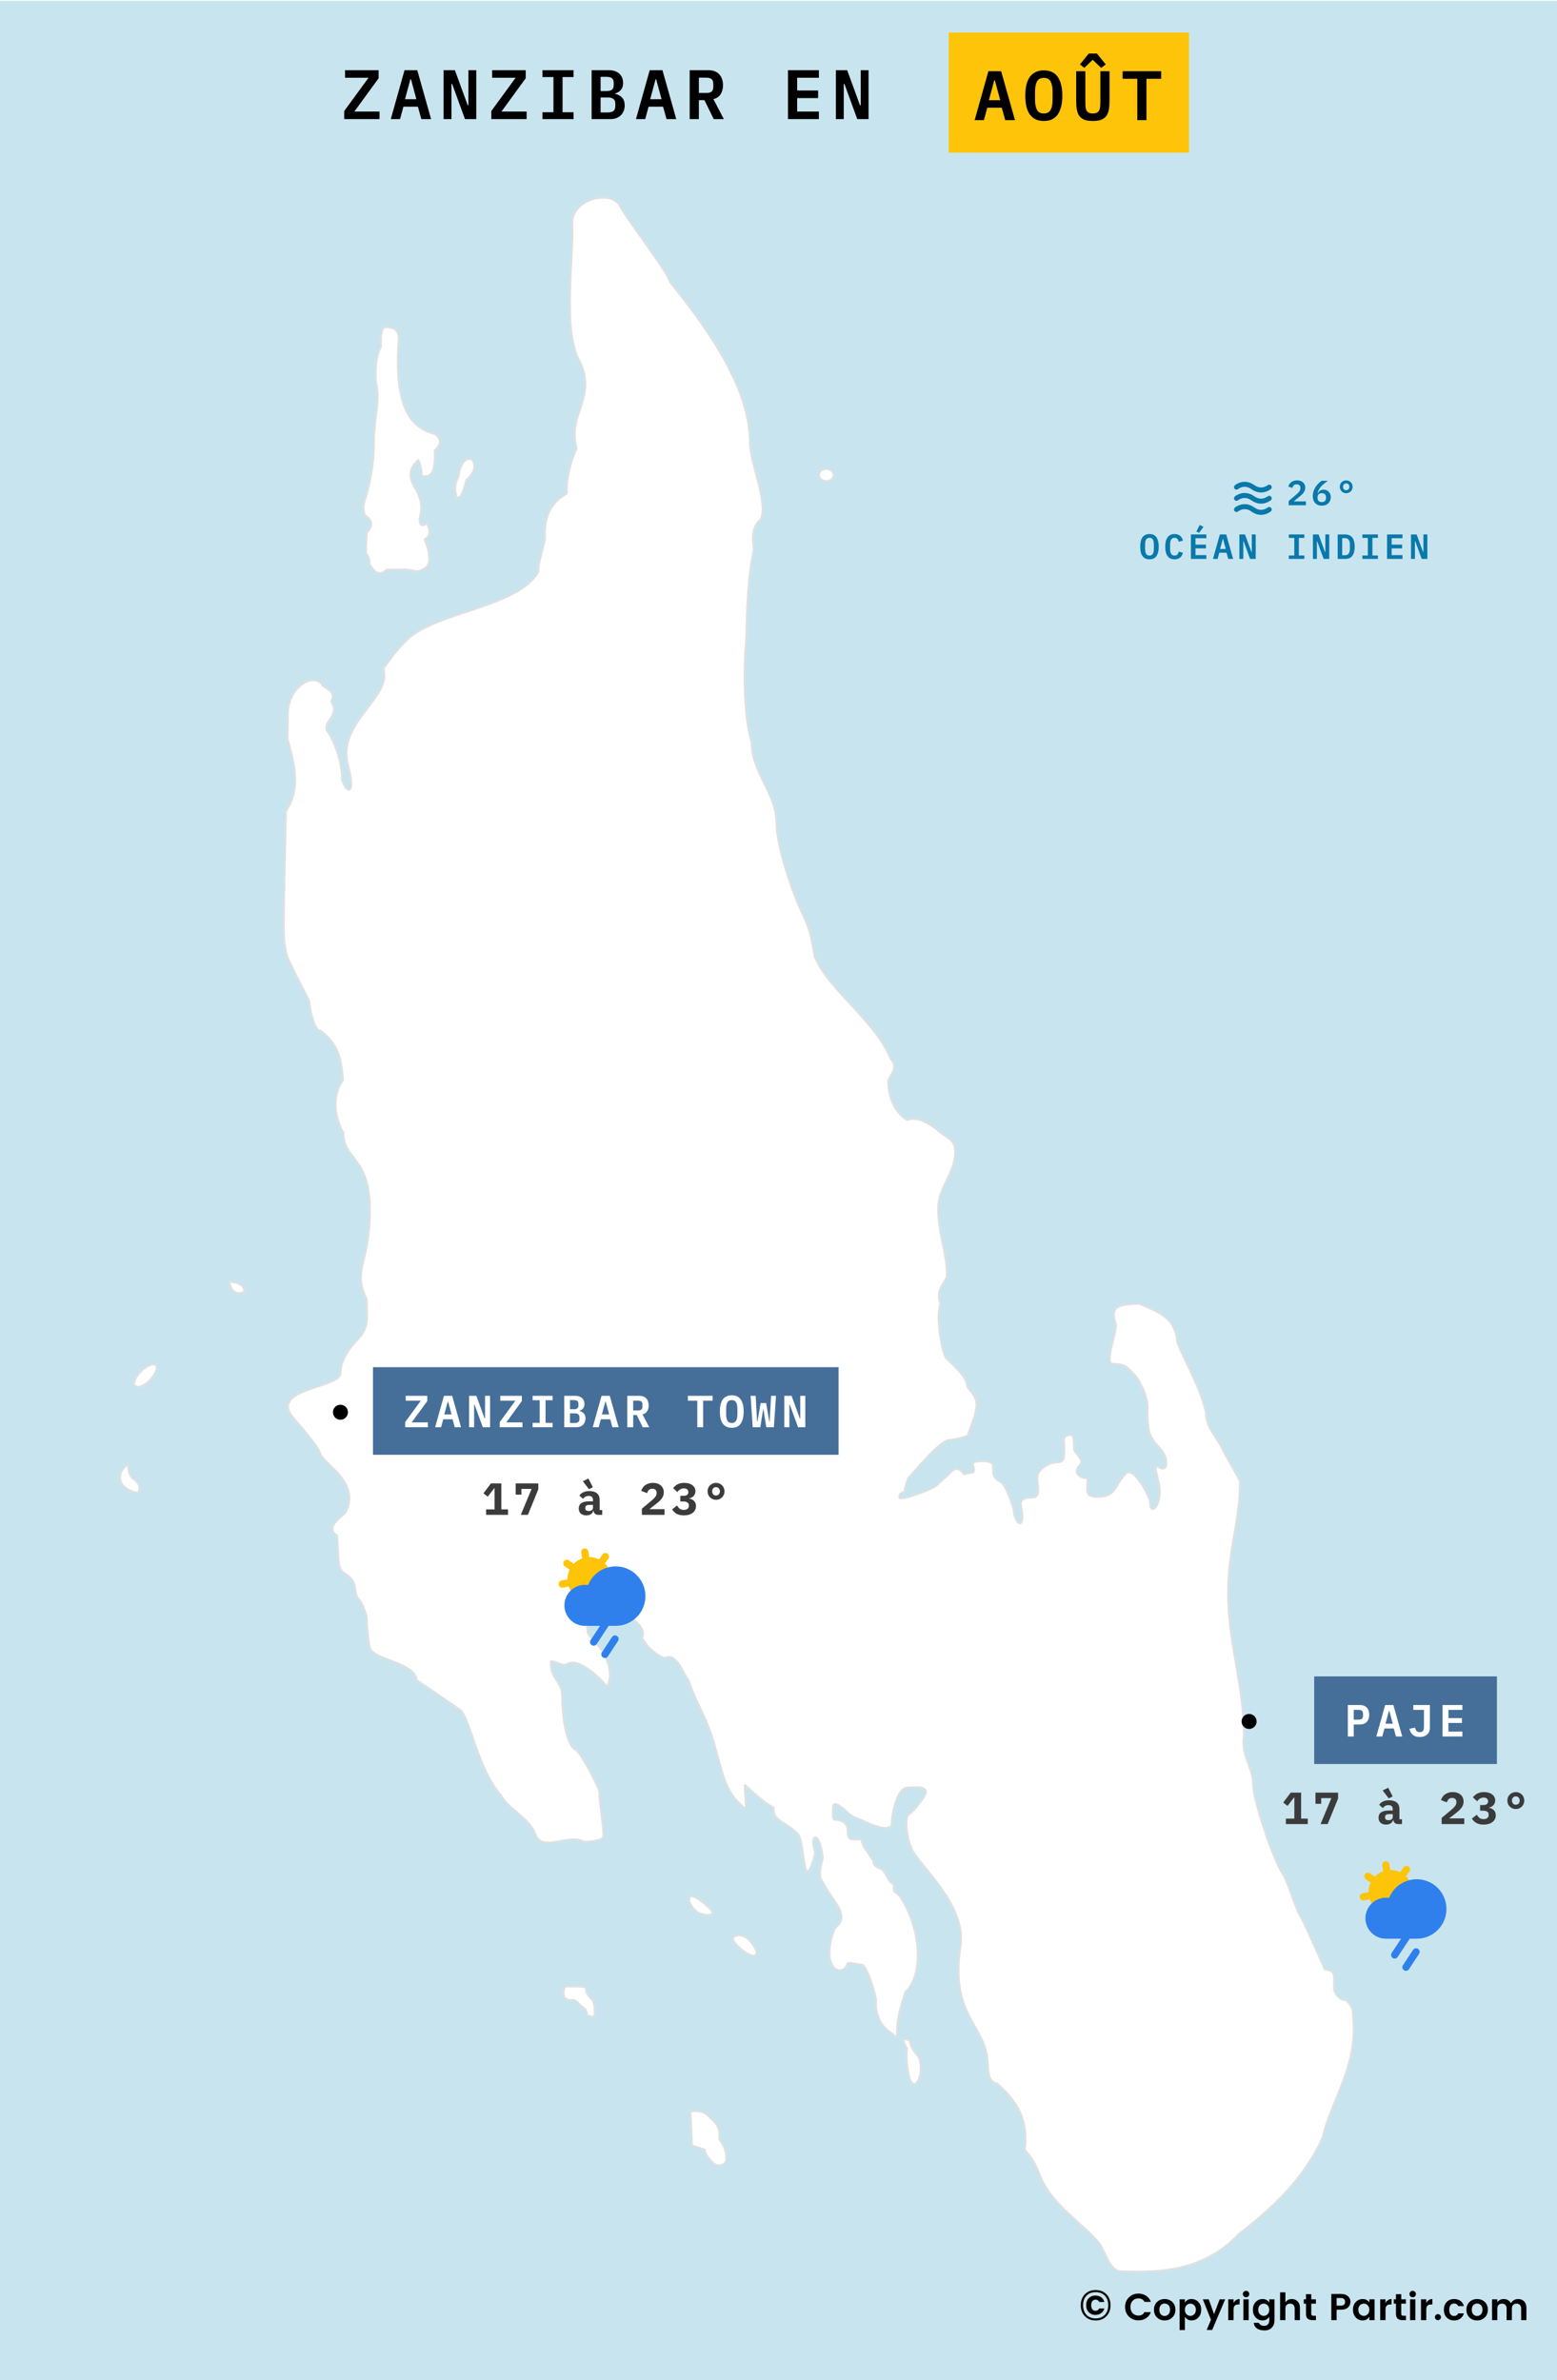
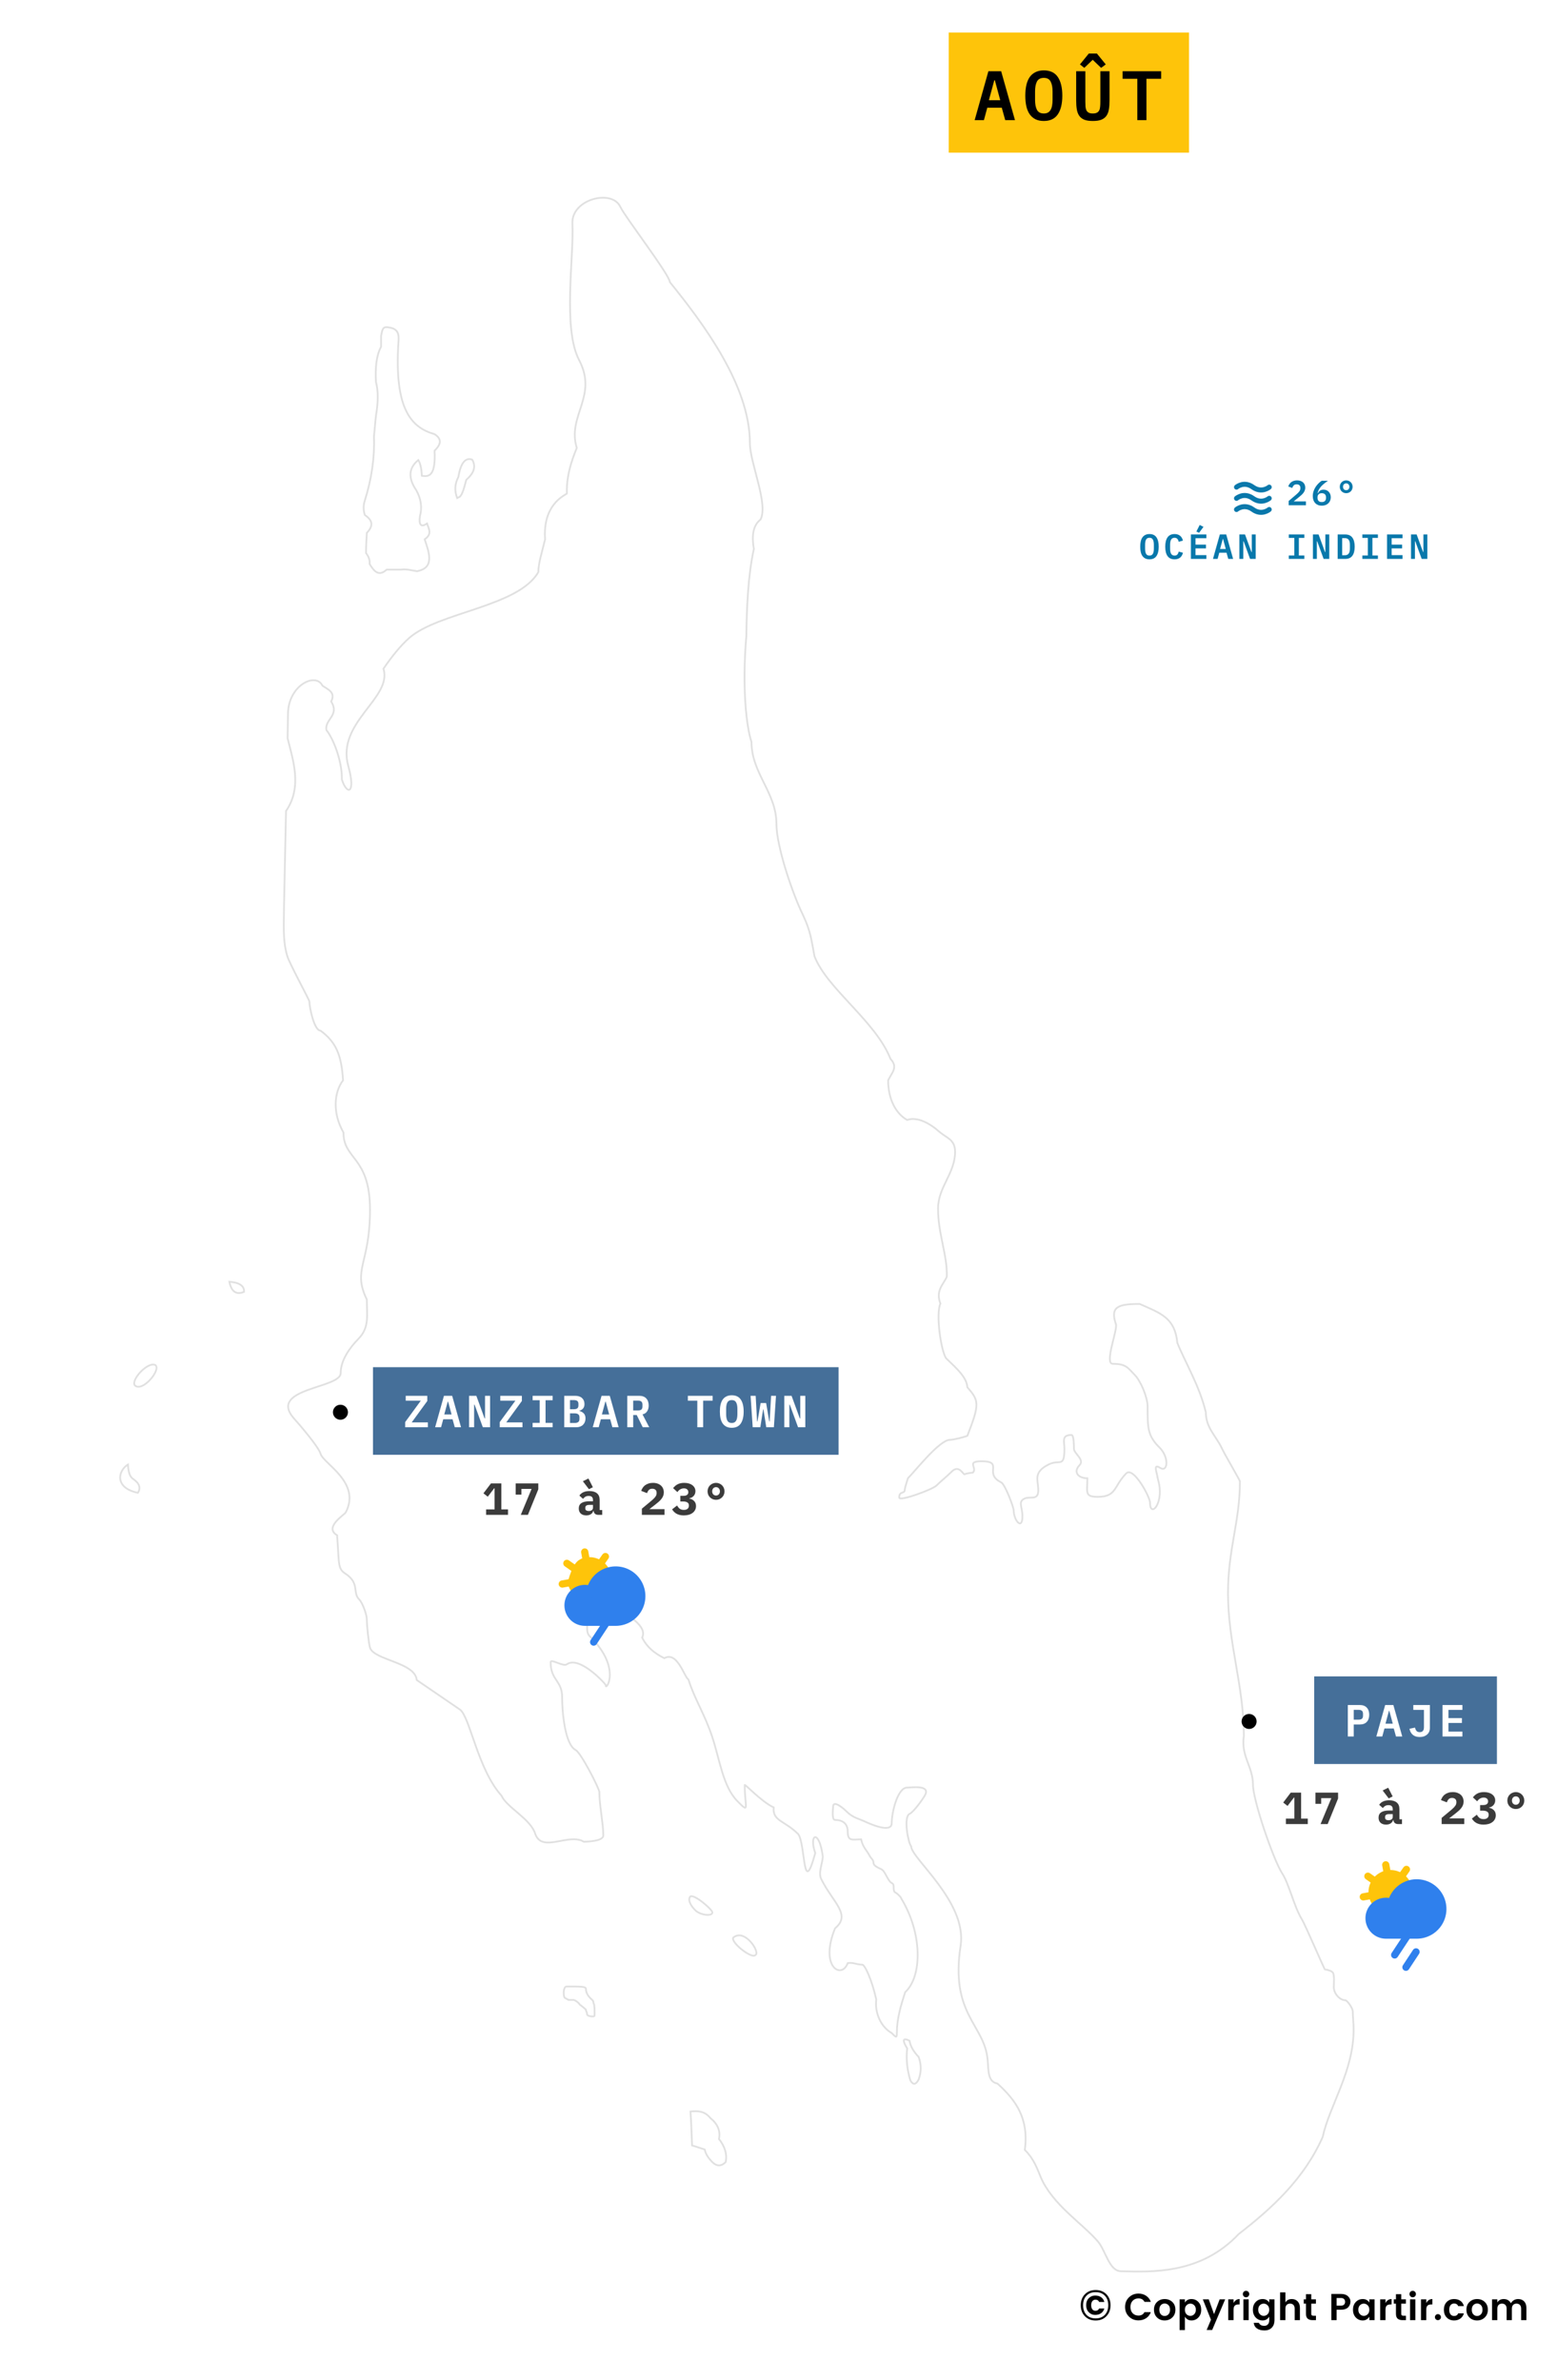
<svg xmlns="http://www.w3.org/2000/svg" width="622" height="951" viewBox="0 0 622 951" fill="none">
  <rect x="0" y="0" width="622" height="951" fill="#333333" stroke="none" />
  <g clip-path="url(#clip0_3685_23504)">
    <rect width="622" height="951" fill="white" />
    <g clip-path="url(#clip1_3685_23504)">
-       <path fill-rule="evenodd" clip-rule="evenodd" d="M-11 0.323H622V970.677H-11V0.323Z" fill="#C8E5EF" />
      <path fill-rule="evenodd" clip-rule="evenodd" d="M298.146 254.249C298.304 243.424 298.779 230.014 301.153 219.351C300.362 214.666 300.52 210.142 303.843 207.557C307.008 201.256 299.57 184.938 299.57 177.021C299.57 154.079 281.055 129.36 267.604 112.719C267.604 109.972 249.722 86.707 247.823 82.668C244.499 75.397 228.041 79.598 228.674 89.454C229.307 102.702 224.718 131.299 231.365 143.901C238.961 158.441 226.459 166.035 230.415 178.96C229.782 180.737 226.142 188.492 226.459 197.217C225.035 198.186 216.806 201.902 217.755 215.474C216.489 220.805 215.065 225.006 215.065 228.56C207.152 242.455 175.186 244.555 163.475 254.895C159.994 257.965 156.512 262.327 153.189 267.174C156.829 278.968 134.357 288.5 139.105 305.949C142.27 317.259 138.63 317.905 136.573 311.443C136.731 303.687 132.775 294.478 130.401 291.732C129.61 287.37 135.782 285.915 132.3 280.261C134.199 276.545 130.876 275.414 128.819 273.96C126.128 268.467 115.209 273.798 115.051 285.108L114.893 294.963C116.95 303.526 120.906 314.351 114.26 324.045L113.468 361.689C113.468 368.636 112.835 375.583 114.734 381.884C115.526 384.793 123.596 399.495 123.596 400.141C123.596 402.403 125.495 411.774 128.027 411.774C134.357 416.459 136.415 421.629 137.048 431.646C133.566 436.17 132.617 444.41 137.206 452.488C137.206 463.474 147.809 462.02 147.809 483.347C147.809 505.158 140.687 507.097 146.543 519.214C146.543 525.515 147.65 530.362 143.219 534.886C139.738 538.44 136.098 543.449 136.098 548.619C136.098 554.758 107.138 554.596 117.266 566.552C119.482 568.976 127.236 578.023 128.027 580.77C129.135 584.809 144.327 592.241 138.155 604.197C137.997 605.004 129.135 610.175 134.674 613.406L135.307 623.261C135.623 626.169 135.94 627.462 137.997 628.754C143.852 632.632 140.687 636.348 143.536 639.094C144.802 640.387 146.543 645.072 146.543 647.011C146.543 649.596 147.334 656.867 147.809 658.321C149.391 663.329 165.849 664.137 166.482 671.246L183.731 683.04C187.688 685.787 190.853 706.951 200.348 717.453C202.405 722.138 211.9 726.662 213.799 732.64C216.489 740.557 227.25 732.155 233.264 735.871C237.695 735.71 241.018 735.064 241.018 733.286C241.018 728.601 239.435 721.331 239.435 715.999C239.435 714.706 232.156 700.327 229.94 699.196C225.668 696.934 224.56 684.009 224.56 678.031C224.56 671.407 219.971 671.407 219.971 664.137C219.971 662.521 225.035 666.076 226.459 664.945C231.681 661.229 242.917 673.831 241.967 673.346C241.809 675.931 248.614 666.56 235.637 653.797C233.897 652.181 234.846 649.111 234.53 646.526C241.018 646.042 245.765 645.719 246.24 642.649C246.24 642.81 259.375 648.95 256.526 654.282C259.058 659.452 263.806 661.713 265.388 662.521C270.611 659.613 273.301 669.953 275.042 671.084C277.574 679.162 281.53 684.817 284.537 694.026C287.543 703.074 288.809 713.737 294.506 719.553C299.729 724.885 297.513 722.138 297.513 713.252C297.197 712.283 304.16 719.877 309.065 722.138C308.591 727.632 313.338 727.308 318.877 732.802C321.884 737.002 320.618 758.813 325.682 740.395C322.991 732.64 327.264 730.701 328.688 741.688C328.688 744.273 326.789 748.15 328.055 750.735C332.645 760.106 340.241 764.953 333.594 770.446C327.264 785.956 336.284 790.965 338.658 784.341C341.032 784.017 341.665 784.825 344.355 784.987C345.305 784.502 348.311 790.965 350.052 798.881C349.419 804.375 351.951 809.868 356.224 812.291C357.965 814.068 358.281 814.392 358.281 812.291C358.281 806.636 359.864 801.305 361.604 795.973C368.567 789.511 368.409 772.223 360.022 758.49C360.022 758.006 358.281 756.39 357.806 756.228C356.224 755.421 357.806 752.997 356.224 752.351C354.641 751.543 353.692 747.666 352.109 746.858C351.16 746.373 348.944 745.565 348.944 744.273C348.944 743.142 348.153 742.657 347.52 741.688C346.571 739.587 344.513 737.972 344.039 734.902C340.557 734.902 338.658 735.871 338.658 731.832C338.658 728.439 336.443 727.147 333.594 727.147C332.17 727.147 332.803 722.462 332.803 721.977C332.803 718.584 337.867 723.431 338.183 723.754C340.715 726.339 343.247 726.662 346.254 728.116C347.362 728.601 356.224 732.64 356.224 728.439C356.224 724.077 358.598 714.222 362.396 714.222C364.136 714.222 371.416 713.091 369.675 716.968C368.884 718.584 364.928 724.077 363.345 724.723C360.813 726.016 362.87 736.518 363.978 737.649C363.978 742.496 386.45 759.944 383.759 777.393C379.487 804.859 393.254 808.898 394.52 822.793C394.995 826.994 394.362 831.679 398.477 832.487C405.598 838.949 411.137 846.22 409.396 858.983C412.877 862.376 414.302 866.254 415.726 869.808C420.473 880.956 432.5 888.388 438.672 895.658C441.679 899.213 443.103 907.291 447.692 907.452C460.036 907.776 479.659 908.745 494.851 892.589C507.986 882.41 520.962 870.616 528.4 853.813C531.09 841.211 540.902 827.478 540.743 810.514C540.743 808.575 540.427 805.99 540.427 803.728C540.427 802.436 538.528 799.689 537.578 799.204C535.046 799.204 532.831 796.296 532.831 794.034C532.831 792.419 533.147 789.511 532.514 788.218C532.198 787.572 530.299 786.926 529.349 786.926C529.033 786.926 521.595 769.315 520.013 766.73C516.848 761.56 514.949 752.512 512.1 748.312C508.619 742.819 500.548 719.23 500.548 713.091C500.548 705.82 495.642 701.62 496.908 693.542C496.908 673.508 490.578 656.705 490.578 636.509C490.578 618.737 495.326 608.074 495.326 591.918C495.642 591.918 489.312 581.255 488.046 578.508C485.831 573.823 481.716 570.43 481.716 564.29C479.184 553.627 473.329 544.095 470.322 536.501C469.373 526.484 463.676 524.707 455.288 520.991C446.585 520.991 443.42 522.122 445.793 529.069C446.585 531.17 441.046 544.903 444.527 544.903C449.908 544.903 450.541 546.518 453.389 549.426C455.605 551.688 458.453 558.151 458.453 562.028C458.453 570.753 458.453 573.661 463.359 578.508C466.999 582.224 466.682 588.525 463.359 586.425C460.352 584.486 462.41 589.01 462.41 590.302L463.043 592.887C464.625 601.289 459.403 606.459 459.403 600.319C459.403 598.057 452.756 585.778 449.908 588.687C444.844 593.857 446.11 598.057 438.514 598.057C433.133 598.057 434.399 596.118 434.399 590.625C430.601 590.625 428.702 588.04 431.234 585.455C433.45 583.193 429.019 580.77 429.019 578.831C429.019 577.862 429.019 573.338 428.069 573.338C423.955 573.338 425.221 575.923 425.221 578.831C425.221 586.748 423.322 582.87 418.891 585.132C412.561 588.363 414.776 591.272 414.776 595.472C414.776 599.673 411.611 597.734 409.396 598.703C406.547 599.996 408.446 601.935 408.446 605.812C408.446 611.629 404.965 607.428 404.965 603.55C404.965 602.258 401.483 592.887 399.901 592.241C392.78 588.687 401.167 583.84 392.147 583.84C385.817 583.84 390.564 586.425 388.665 588.363C388.665 588.363 385.817 588.687 385.5 589.01C384.867 589.656 383.285 584.809 380.12 588.04C378.537 589.656 375.372 592.241 374.106 593.533C372.524 595.149 359.231 599.996 359.231 598.38C359.231 595.472 361.446 597.088 361.446 595.149C361.446 594.503 362.712 590.625 362.712 590.625C365.877 587.394 375.372 575.277 379.487 575.277C380.753 575.277 384.867 574.307 386.45 573.661C391.514 560.736 391.039 559.605 386.45 554.273C386.133 550.396 382.81 547.326 377.904 542.641C375.847 539.409 373.79 524.869 375.689 520.83C373.631 515.66 376.955 513.075 378.221 510.166C378.537 501.442 374.739 493.202 374.739 482.862C374.739 474.299 381.544 468.806 381.544 460.243C381.544 455.235 378.221 454.75 375.214 452.165C371.416 448.772 366.352 446.025 362.396 447.48C357.806 444.894 354.8 439.078 354.8 431.646C356.224 428.577 358.914 426.476 355.749 423.083C349.736 407.896 330.429 395.133 325.365 382.046C324.099 375.422 323.941 372.352 320.776 365.567C316.82 357.65 310.173 338.262 310.173 329.215C310.173 316.613 300.203 309.019 300.203 296.417C298.146 290.278 296.405 274.606 298.146 254.249Z" fill="white" stroke="#E0E0E0" stroke-width="0.7" />
      <path fill-rule="evenodd" clip-rule="evenodd" d="M275.832 843.635C276.149 848.159 276.307 852.682 276.465 857.206C278.206 857.691 279.947 858.337 281.529 858.822C281.846 860.437 282.795 862.053 284.536 863.83C286.277 865.607 288.176 865.607 289.916 863.83C290.549 860.761 289.6 857.691 287.226 854.621C287.859 851.39 286.751 848.643 283.745 846.22C281.529 843.473 278.839 843.312 275.832 843.635Z" fill="white" stroke="#E0E0E0" stroke-width="0.7" />
      <path fill-rule="evenodd" clip-rule="evenodd" d="M231.679 800.982C231.838 800.982 234.053 802.921 234.053 802.921C234.053 803.728 234.528 803.728 234.528 804.859C234.528 805.344 235.952 805.667 236.427 805.667C237.535 805.667 237.535 805.667 237.535 804.536C237.535 803.728 237.535 800.982 237.218 800.659C237.06 800.336 237.06 799.528 236.743 799.205C235.636 798.235 234.053 796.781 234.053 794.519C234.053 793.711 231.046 793.711 229.939 793.711C228.989 793.711 227.248 793.711 226.299 793.711C224.875 793.711 224.875 798.397 225.982 798.397L227.09 799.043C227.248 799.043 228.989 799.043 229.147 799.043C229.78 799.205 230.888 799.851 231.679 800.982Z" fill="white" stroke="#E0E0E0" stroke-width="0.7" />
      <path fill-rule="evenodd" clip-rule="evenodd" d="M292.925 774.162C297.515 770.285 303.845 780.14 301.787 781.109C300.521 782.887 291.818 776.101 292.925 774.162Z" fill="white" stroke="#E0E0E0" stroke-width="0.7" />
      <path fill-rule="evenodd" clip-rule="evenodd" d="M284.534 764.307C284.218 765.599 280.262 765.276 278.046 763.499C275.989 761.56 274.723 759.298 275.672 757.844C276.938 756.228 285.484 763.66 284.534 764.307Z" fill="white" stroke="#E0E0E0" stroke-width="0.7" />
      <path fill-rule="evenodd" clip-rule="evenodd" d="M159.203 136.307C157.304 163.935 164.584 170.882 173.604 173.467C177.086 175.729 175.661 177.991 173.604 180.091C174.079 189.947 171.547 190.593 168.54 190.108C168.382 187.2 167.907 185.1 167.116 183.807C163.16 187.038 163.001 191.077 166.325 195.924C168.224 199.317 168.698 202.872 167.749 206.264C167.274 209.819 168.224 210.788 170.597 209.173C171.23 211.273 172.813 213.373 169.648 215.474C169.964 216.443 170.281 217.412 170.597 218.382C172.971 225.814 170.123 227.429 166.641 228.237C164.584 227.914 162.368 227.268 160.153 227.591C158.254 227.591 156.355 227.591 154.456 227.591C151.291 230.499 149.392 228.237 147.651 225.329C147.809 223.875 147.335 222.421 146.227 220.967C146.227 218.22 146.385 215.474 146.543 212.889C149.234 210.142 148.917 207.88 145.752 205.78C145.119 203.841 145.119 201.902 145.752 199.963C148.442 191.401 149.708 182.838 149.392 174.275C149.708 171.528 149.867 168.782 150.183 166.197C151.133 160.542 151.133 156.018 150.183 152.625C149.867 146.97 150.341 141.962 152.24 138.569C152.24 137.115 152.24 135.661 152.24 134.207C152.715 132.43 152.557 130.168 155.247 130.814C159.203 131.299 159.362 133.722 159.203 136.307Z" fill="white" stroke="#E0E0E0" stroke-width="0.7" />
      <path fill-rule="evenodd" clip-rule="evenodd" d="M363.662 831.194C364.77 833.133 365.877 832.971 366.985 830.871C368.093 827.801 368.093 824.893 366.985 821.823C364.928 819.723 363.662 817.461 363.345 815.361C360.655 814.068 360.339 815.038 362.396 818.43C361.921 822.631 362.396 826.993 363.662 831.194Z" fill="white" stroke="#E0E0E0" stroke-width="0.7" />
      <path fill-rule="evenodd" clip-rule="evenodd" d="M62.036 545.388C64.568 547.165 56.814 556.536 53.807 553.466C52.383 551.042 59.187 543.934 62.036 545.388Z" fill="white" stroke="#E0E0E0" stroke-width="0.7" />
      <path fill-rule="evenodd" clip-rule="evenodd" d="M55.074 596.442C56.34 594.503 55.707 592.564 53.017 590.787C51.909 589.979 51.276 588.202 51.117 585.132C47.003 587.717 45.737 594.503 55.074 596.442Z" fill="white" stroke="#E0E0E0" stroke-width="0.7" />
      <path fill-rule="evenodd" clip-rule="evenodd" d="M97.484 516.144C94.477 517.437 92.42 516.144 91.629 512.105C95.585 512.428 97.642 513.721 97.484 516.144Z" fill="white" stroke="#E0E0E0" stroke-width="0.7" />
      <path fill-rule="evenodd" clip-rule="evenodd" d="M183.096 190.593C181.672 193.339 181.514 196.086 182.621 198.994C183.571 198.348 184.362 199.479 186.261 191.724C189.426 188.977 190.217 186.392 188.635 183.645C185.945 182.676 184.046 184.938 183.096 190.593Z" fill="white" stroke="#E0E0E0" stroke-width="0.7" />
-       <path d="M330.114 192.208C331.687 192.208 332.963 191.123 332.963 189.785C332.963 188.446 331.687 187.361 330.114 187.361C328.541 187.361 327.266 188.446 327.266 189.785C327.266 191.123 328.541 192.208 330.114 192.208Z" fill="white" stroke="#E0E0E0" stroke-width="0.7" />
      <path d="M437.698 914.964C439.466 914.964 440.9 915.531 441.999 916.664C443.098 917.797 443.648 919.259 443.648 921.05C443.648 922.829 443.093 924.291 441.982 925.436C440.883 926.569 439.455 927.136 437.698 927.136C435.941 927.136 434.508 926.569 433.397 925.436C432.298 924.291 431.748 922.829 431.748 921.05C431.748 919.259 432.298 917.797 433.397 916.664C434.508 915.531 435.941 914.964 437.698 914.964ZM437.698 915.814C436.157 915.814 434.933 916.29 434.026 917.242C433.131 918.183 432.683 919.452 432.683 921.05C432.683 922.637 433.131 923.912 434.026 924.875C434.933 925.827 436.157 926.303 437.698 926.303C439.239 926.303 440.463 925.827 441.37 924.875C442.277 923.912 442.73 922.637 442.73 921.05C442.73 919.452 442.277 918.183 441.37 917.242C440.463 916.29 439.239 915.814 437.698 915.814ZM441.166 922.359C440.951 923.13 440.526 923.747 439.891 924.212C439.268 924.677 438.463 924.909 437.477 924.909C436.502 924.909 435.664 924.558 434.961 923.855C434.258 923.141 433.907 922.2 433.907 921.033C433.907 919.866 434.253 918.931 434.944 918.228C435.647 917.525 436.491 917.174 437.477 917.174C438.474 917.174 439.285 917.401 439.908 917.854C440.531 918.296 440.951 918.919 441.166 919.724H439.075C438.848 919.123 438.367 918.823 437.63 918.823C437.097 918.823 436.678 919.021 436.372 919.418C436.066 919.803 435.913 920.342 435.913 921.033C435.913 921.724 436.066 922.268 436.372 922.665C436.678 923.062 437.097 923.26 437.63 923.26C438.321 923.26 438.803 922.96 439.075 922.359H441.166ZM450.996 925.575C449.966 924.565 449.451 923.285 449.451 921.735C449.451 920.185 449.966 918.905 450.996 917.895C452.036 916.885 453.306 916.38 454.806 916.38C455.946 916.38 456.956 916.67 457.836 917.25C458.726 917.83 459.361 918.645 459.741 919.695H457.206C456.736 918.775 455.936 918.315 454.806 918.315C453.856 918.315 453.081 918.63 452.481 919.26C451.891 919.88 451.596 920.71 451.596 921.75C451.596 922.78 451.891 923.61 452.481 924.24C453.081 924.86 453.856 925.17 454.806 925.17C455.926 925.17 456.726 924.71 457.206 923.79H459.741C459.361 924.84 458.726 925.655 457.836 926.235C456.956 926.805 455.946 927.09 454.806 927.09C453.296 927.09 452.026 926.585 450.996 925.575ZM465.254 925.335C465.844 925.335 466.349 925.12 466.769 924.69C467.199 924.25 467.414 923.635 467.414 922.845C467.414 922.045 467.204 921.43 466.784 921C466.364 920.57 465.854 920.355 465.254 920.355C464.664 920.355 464.164 920.57 463.754 921C463.344 921.43 463.139 922.045 463.139 922.845C463.139 923.645 463.344 924.26 463.754 924.69C464.164 925.12 464.664 925.335 465.254 925.335ZM462.209 925.935C461.399 925.145 460.994 924.11 460.994 922.83C460.994 921.55 461.404 920.52 462.224 919.74C463.044 918.96 464.059 918.57 465.269 918.57C466.489 918.57 467.509 918.96 468.329 919.74C469.149 920.52 469.559 921.55 469.559 922.83C469.559 924.11 469.144 925.145 468.314 925.935C467.494 926.725 466.474 927.12 465.254 927.12C464.034 927.12 463.019 926.725 462.209 925.935ZM477.067 924.63C477.507 924.19 477.727 923.59 477.727 922.83C477.727 922.07 477.507 921.475 477.067 921.045C476.637 920.615 476.127 920.4 475.537 920.4C474.947 920.4 474.432 920.62 473.992 921.06C473.562 921.49 473.347 922.085 473.347 922.845C473.347 923.605 473.562 924.205 473.992 924.645C474.432 925.075 474.947 925.29 475.537 925.29C476.127 925.29 476.637 925.07 477.067 924.63ZM473.347 919.98C473.937 919.04 474.802 918.57 475.942 918.57C477.082 918.57 478.022 918.97 478.762 919.77C479.502 920.56 479.872 921.585 479.872 922.845C479.872 924.095 479.502 925.12 478.762 925.92C478.022 926.72 477.087 927.12 475.957 927.12C474.837 927.12 473.967 926.615 473.347 925.605V930.96H471.232V918.69H473.347V919.98ZM483.765 926.85L480.51 918.69H482.88L484.995 924.6L487.23 918.69H489.435L484.245 930.93H482.04L483.765 926.85ZM492.786 918.69V920.16C493.346 919.1 494.156 918.57 495.216 918.57V920.73H494.691C494.061 920.73 493.586 920.89 493.266 921.21C492.946 921.52 492.786 922.06 492.786 922.83V927H490.671V918.69H492.786ZM499.061 916.575C499.061 916.935 498.936 917.24 498.686 917.49C498.436 917.74 498.131 917.865 497.771 917.865C497.421 917.865 497.121 917.74 496.871 917.49C496.621 917.24 496.496 916.935 496.496 916.575C496.496 916.215 496.621 915.91 496.871 915.66C497.121 915.41 497.421 915.285 497.771 915.285C498.131 915.285 498.436 915.41 498.686 915.66C498.936 915.91 499.061 916.215 499.061 916.575ZM496.721 927V918.69H498.836V927H496.721ZM501.611 925.92C500.871 925.11 500.501 924.08 500.501 922.83C500.501 921.58 500.871 920.56 501.611 919.77C502.351 918.97 503.291 918.57 504.431 918.57C505.571 918.57 506.441 919.04 507.041 919.98V918.69H509.141V927.06C509.141 928.25 508.791 929.22 508.091 929.97C507.391 930.73 506.406 931.11 505.136 931.11C503.876 931.11 502.871 930.845 502.121 930.315C501.381 929.795 500.961 929.05 500.861 928.08H502.931C503.061 928.45 503.311 928.74 503.681 928.95C504.051 929.17 504.516 929.28 505.076 929.28C505.636 929.28 506.101 929.095 506.471 928.725C506.851 928.355 507.041 927.8 507.041 927.06V925.605C506.411 926.615 505.536 927.12 504.416 927.12C503.296 927.12 502.361 926.72 501.611 925.92ZM506.381 924.645C506.821 924.205 507.041 923.605 507.041 922.845C507.041 922.085 506.821 921.49 506.381 921.06C505.941 920.62 505.426 920.4 504.836 920.4C504.246 920.4 503.731 920.615 503.291 921.045C502.861 921.475 502.646 922.07 502.646 922.83C502.646 923.59 502.866 924.19 503.306 924.63C503.746 925.07 504.256 925.29 504.836 925.29C505.426 925.29 505.941 925.075 506.381 924.645ZM513.499 915.9V919.935C514.029 919.025 514.889 918.57 516.079 918.57C517.029 918.57 517.804 918.885 518.404 919.515C519.004 920.135 519.304 921 519.304 922.11V927H517.204V922.41C517.204 921.76 517.039 921.265 516.709 920.925C516.379 920.575 515.929 920.4 515.359 920.4C514.789 920.4 514.334 920.575 513.994 920.925C513.664 921.265 513.499 921.76 513.499 922.41V927H511.384V915.9H513.499ZM524.702 925.23H525.707V927H524.372C523.522 927 522.867 926.805 522.407 926.415C521.947 926.025 521.717 925.38 521.717 924.48V920.415H520.832V918.69H521.717V916.635H523.832V918.69H525.692V920.415H523.832V924.48C523.832 924.75 523.897 924.945 524.027 925.065C524.157 925.175 524.382 925.23 524.702 925.23ZM538.688 921.75C538.418 922.08 538.023 922.345 537.503 922.545C536.993 922.735 536.393 922.83 535.703 922.83H533.963V927H531.848V916.53H535.703C536.913 916.53 537.843 916.835 538.493 917.445C539.153 918.045 539.483 918.755 539.483 919.575C539.483 920.395 539.218 921.12 538.688 921.75ZM533.963 921.21H535.703C536.233 921.21 536.638 921.075 536.918 920.805C537.198 920.525 537.338 920.15 537.338 919.68C537.338 919.21 537.198 918.84 536.918 918.57C536.638 918.29 536.233 918.15 535.703 918.15H533.963V921.21ZM546.371 924.645C546.811 924.205 547.031 923.605 547.031 922.845C547.031 922.085 546.811 921.49 546.371 921.06C545.931 920.62 545.416 920.4 544.826 920.4C544.236 920.4 543.721 920.615 543.281 921.045C542.851 921.475 542.636 922.07 542.636 922.83C542.636 923.59 542.856 924.19 543.296 924.63C543.736 925.07 544.246 925.29 544.826 925.29C545.416 925.29 545.931 925.075 546.371 924.645ZM541.601 925.92C540.861 925.11 540.491 924.08 540.491 922.83C540.491 921.58 540.861 920.56 541.601 919.77C542.341 918.97 543.281 918.57 544.421 918.57C545.561 918.57 546.431 919.04 547.031 919.98V918.69H549.131V927H547.031V925.605C546.401 926.615 545.526 927.12 544.406 927.12C543.286 927.12 542.351 926.72 541.601 925.92ZM553.489 918.69V920.16C554.049 919.1 554.859 918.57 555.919 918.57V920.73H555.394C554.764 920.73 554.289 920.89 553.969 921.21C553.649 921.52 553.489 922.06 553.489 922.83V927H551.374V918.69H553.489ZM560.649 925.23H561.654V927H560.319C559.469 927 558.814 926.805 558.354 926.415C557.894 926.025 557.664 925.38 557.664 924.48V920.415H556.779V918.69H557.664V916.635H559.779V918.69H561.639V920.415H559.779V924.48C559.779 924.75 559.844 924.945 559.974 925.065C560.104 925.175 560.329 925.23 560.649 925.23ZM565.638 916.575C565.638 916.935 565.513 917.24 565.263 917.49C565.013 917.74 564.708 917.865 564.348 917.865C563.998 917.865 563.698 917.74 563.448 917.49C563.198 917.24 563.073 916.935 563.073 916.575C563.073 916.215 563.198 915.91 563.448 915.66C563.698 915.41 563.998 915.285 564.348 915.285C564.708 915.285 565.013 915.41 565.263 915.66C565.513 915.91 565.638 916.215 565.638 916.575ZM563.298 927V918.69H565.413V927H563.298ZM569.778 918.69V920.16C570.338 919.1 571.148 918.57 572.208 918.57V920.73H571.683C571.053 920.73 570.578 920.89 570.258 921.21C569.938 921.52 569.778 922.06 569.778 922.83V927H567.663V918.69H569.778ZM575.633 925.8C575.633 926.14 575.513 926.425 575.273 926.655C575.043 926.885 574.758 927 574.418 927C574.088 927 573.808 926.885 573.578 926.655C573.348 926.425 573.233 926.14 573.233 925.8C573.233 925.46 573.348 925.175 573.578 924.945C573.808 924.715 574.088 924.6 574.418 924.6C574.758 924.6 575.043 924.715 575.273 924.945C575.513 925.175 575.633 925.46 575.633 925.8ZM577.945 925.95C577.185 925.17 576.805 924.135 576.805 922.845C576.805 921.555 577.185 920.52 577.945 919.74C578.705 918.96 579.69 918.57 580.9 918.57C581.91 918.57 582.755 918.815 583.435 919.305C584.115 919.795 584.57 920.49 584.8 921.39H582.52C582.25 920.7 581.71 920.355 580.9 920.355C580.29 920.355 579.81 920.58 579.46 921.03C579.12 921.47 578.95 922.075 578.95 922.845C578.95 923.615 579.12 924.225 579.46 924.675C579.81 925.115 580.29 925.335 580.9 925.335C581.7 925.335 582.24 924.985 582.52 924.285H584.8C584.56 925.155 584.095 925.845 583.405 926.355C582.725 926.865 581.89 927.12 580.9 927.12C579.69 927.12 578.705 926.73 577.945 925.95ZM590.074 925.335C590.664 925.335 591.169 925.12 591.589 924.69C592.019 924.25 592.234 923.635 592.234 922.845C592.234 922.045 592.024 921.43 591.604 921C591.184 920.57 590.674 920.355 590.074 920.355C589.484 920.355 588.984 920.57 588.574 921C588.164 921.43 587.959 922.045 587.959 922.845C587.959 923.645 588.164 924.26 588.574 924.69C588.984 925.12 589.484 925.335 590.074 925.335ZM587.029 925.935C586.219 925.145 585.814 924.11 585.814 922.83C585.814 921.55 586.224 920.52 587.044 919.74C587.864 918.96 588.879 918.57 590.089 918.57C591.309 918.57 592.329 918.96 593.149 919.74C593.969 920.52 594.379 921.55 594.379 922.83C594.379 924.11 593.964 925.145 593.134 925.935C592.314 926.725 591.294 927.12 590.074 927.12C588.854 927.12 587.839 926.725 587.029 925.935ZM598.167 918.69V919.935C598.697 919.025 599.557 918.57 600.747 918.57C601.377 918.57 601.937 918.715 602.427 919.005C602.927 919.295 603.312 919.71 603.582 920.25C603.872 919.73 604.267 919.32 604.767 919.02C605.277 918.72 605.847 918.57 606.477 918.57C607.467 918.57 608.262 918.88 608.862 919.5C609.472 920.12 609.777 920.99 609.777 922.11V927H607.677V922.41C607.677 921.76 607.512 921.265 607.182 920.925C606.852 920.575 606.402 920.4 605.832 920.4C605.262 920.4 604.807 920.575 604.467 920.925C604.137 921.265 603.972 921.76 603.972 922.41V927H601.872V922.41C601.872 921.76 601.707 921.265 601.377 920.925C601.047 920.575 600.597 920.4 600.027 920.4C599.457 920.4 599.002 920.575 598.662 920.925C598.332 921.265 598.167 921.76 598.167 922.41V927H596.052V918.69H598.167Z" fill="black" />
-       <path d="M151.616 47.589H137.504V44.369L147.22 31.069H137.84V28.045H151.252V31.265L141.564 44.565H151.616V47.589ZM168.321 47.589L166.949 42.633H161.153L159.809 47.589H156.113L161.601 28.045H166.697L172.213 47.589H168.321ZM164.177 31.657H163.953L161.797 39.637H166.333L164.177 31.657ZM180.63 33.561H180.35V47.589H177.214V28.045H181.722L186.846 42.073H187.126V28.045H190.262V47.589H185.754L180.63 33.561ZM210.383 47.589H196.271V44.369L205.987 31.069H196.607V28.045H210.019V31.265L200.331 44.565H210.383V47.589ZM216.7 47.589V44.845H221.096V30.789H216.7V28.045H229.132V30.789H224.736V44.845H229.132V47.589H216.7ZM236.345 28.045H243.149C244.997 28.045 246.416 28.512 247.405 29.445C248.413 30.36 248.917 31.61 248.917 33.197C248.917 34.317 248.637 35.213 248.077 35.885C247.536 36.557 246.761 37.042 245.753 37.341V37.481C246.929 37.761 247.853 38.274 248.525 39.021C249.216 39.749 249.561 40.785 249.561 42.129C249.561 42.95 249.421 43.697 249.141 44.369C248.88 45.022 248.497 45.592 247.993 46.077C247.508 46.562 246.911 46.935 246.201 47.197C245.511 47.458 244.727 47.589 243.849 47.589H236.345V28.045ZM242.729 44.929C243.756 44.929 244.521 44.742 245.025 44.369C245.548 43.977 245.809 43.314 245.809 42.381V41.457C245.809 40.542 245.548 39.898 245.025 39.525C244.521 39.133 243.756 38.937 242.729 38.937H239.929V44.929H242.729ZM242.253 36.389C243.243 36.389 243.971 36.212 244.437 35.857C244.923 35.502 245.165 34.886 245.165 34.009V33.085C245.165 32.208 244.923 31.591 244.437 31.237C243.971 30.882 243.243 30.705 242.253 30.705H239.929V36.389H242.253ZM266.267 47.589L264.895 42.633H259.099L257.755 47.589H254.059L259.547 28.045H264.643L270.159 47.589H266.267ZM262.123 31.657H261.899L259.743 39.637H264.279L262.123 31.657ZM279.192 47.589H275.524V28.045H282.944C284.848 28.045 286.304 28.586 287.312 29.669C288.32 30.752 288.824 32.226 288.824 34.093C288.824 35.53 288.488 36.743 287.816 37.733C287.162 38.703 286.22 39.319 284.988 39.581L289.16 47.589H285.128L281.404 40.001H279.192V47.589ZM282.188 37.145C283.177 37.145 283.886 36.949 284.316 36.557C284.745 36.146 284.96 35.502 284.96 34.625V33.561C284.96 32.684 284.745 32.049 284.316 31.657C283.886 31.246 283.177 31.041 282.188 31.041H279.192V37.145H282.188ZM314.786 47.589V28.045H327.134V31.069H318.454V36.165H326.826V39.189H318.454V44.565H327.134V47.589H314.786ZM337.343 33.561H337.063V47.589H333.927V28.045H338.435L343.559 42.073H343.839V28.045H346.975V47.589H342.467L337.343 33.561Z" fill="black" />
      <rect width="96" height="48" transform="translate(379 13)" fill="#FEC40A" />
      <path d="M401.572 48L400.2 43.044H394.404L393.06 48H389.364L394.852 28.456H399.948L405.464 48H401.572ZM397.428 32.068H397.204L395.048 40.048H399.584L397.428 32.068ZM416.989 48.336C415.72 48.336 414.618 48.112 413.685 47.664C412.752 47.197 411.977 46.535 411.361 45.676C410.764 44.817 410.316 43.763 410.017 42.512C409.737 41.261 409.597 39.833 409.597 38.228C409.597 36.641 409.737 35.223 410.017 33.972C410.316 32.703 410.764 31.639 411.361 30.78C411.977 29.921 412.752 29.268 413.685 28.82C414.618 28.353 415.72 28.12 416.989 28.12C419.528 28.12 421.394 29.007 422.589 30.78C423.784 32.553 424.381 35.036 424.381 38.228C424.381 41.42 423.784 43.903 422.589 45.676C421.394 47.449 419.528 48.336 416.989 48.336ZM416.989 45.34C417.642 45.34 418.193 45.219 418.641 44.976C419.089 44.715 419.444 44.351 419.705 43.884C419.985 43.417 420.181 42.848 420.293 42.176C420.424 41.485 420.489 40.72 420.489 39.88V36.548C420.489 34.868 420.228 33.543 419.705 32.572C419.201 31.601 418.296 31.116 416.989 31.116C415.682 31.116 414.768 31.601 414.245 32.572C413.741 33.543 413.489 34.868 413.489 36.548V39.908C413.489 41.588 413.741 42.913 414.245 43.884C414.768 44.855 415.682 45.34 416.989 45.34ZM438.202 21.4L441.73 25.74L439.882 27.112L436.522 23.892L433.162 27.112L431.426 25.74L434.954 21.4H438.202ZM433.582 28.456V40.636C433.582 41.364 433.601 42.017 433.638 42.596C433.694 43.175 433.815 43.669 434.002 44.08C434.207 44.472 434.506 44.78 434.898 45.004C435.309 45.228 435.869 45.34 436.578 45.34C437.287 45.34 437.838 45.228 438.23 45.004C438.641 44.78 438.939 44.472 439.126 44.08C439.331 43.669 439.453 43.175 439.49 42.596C439.546 42.017 439.574 41.364 439.574 40.636V28.456H443.242V40.076C443.242 41.457 443.158 42.661 442.99 43.688C442.822 44.715 442.495 45.573 442.01 46.264C441.525 46.955 440.843 47.477 439.966 47.832C439.107 48.168 437.978 48.336 436.578 48.336C435.178 48.336 434.039 48.168 433.162 47.832C432.303 47.477 431.631 46.955 431.146 46.264C430.661 45.573 430.334 44.715 430.166 43.688C429.998 42.661 429.914 41.457 429.914 40.076V28.456H433.582ZM457.987 31.48V48H454.347V31.48H448.467V28.456H463.867V31.48H457.987Z" fill="black" />
      <path d="M459.2 223.479C458.565 223.479 458.015 223.367 457.548 223.143C457.081 222.91 456.694 222.578 456.386 222.149C456.087 221.72 455.863 221.192 455.714 220.567C455.574 219.942 455.504 219.228 455.504 218.425C455.504 217.632 455.574 216.922 455.714 216.297C455.863 215.662 456.087 215.13 456.386 214.701C456.694 214.272 457.081 213.945 457.548 213.721C458.015 213.488 458.565 213.371 459.2 213.371C460.469 213.371 461.403 213.814 462 214.701C462.597 215.588 462.896 216.829 462.896 218.425C462.896 220.021 462.597 221.262 462 222.149C461.403 223.036 460.469 223.479 459.2 223.479ZM459.2 221.981C459.527 221.981 459.802 221.92 460.026 221.799C460.25 221.668 460.427 221.486 460.558 221.253C460.698 221.02 460.796 220.735 460.852 220.399C460.917 220.054 460.95 219.671 460.95 219.251V217.585C460.95 216.745 460.819 216.082 460.558 215.597C460.306 215.112 459.853 214.869 459.2 214.869C458.547 214.869 458.089 215.112 457.828 215.597C457.576 216.082 457.45 216.745 457.45 217.585V219.265C457.45 220.105 457.576 220.768 457.828 221.253C458.089 221.738 458.547 221.981 459.2 221.981ZM469.247 223.479C467.968 223.479 467.021 223.04 466.405 222.163C465.798 221.286 465.495 220.04 465.495 218.425C465.495 216.82 465.798 215.578 466.405 214.701C467.021 213.814 467.968 213.371 469.247 213.371C469.732 213.371 470.157 213.436 470.521 213.567C470.894 213.698 471.216 213.88 471.487 214.113C471.757 214.337 471.981 214.612 472.159 214.939C472.336 215.256 472.476 215.606 472.579 215.989L470.899 216.465C470.833 216.241 470.759 216.031 470.675 215.835C470.591 215.639 470.483 215.471 470.353 215.331C470.231 215.182 470.077 215.07 469.891 214.995C469.704 214.911 469.48 214.869 469.219 214.869C468.584 214.869 468.127 215.112 467.847 215.597C467.576 216.082 467.441 216.745 467.441 217.585V219.265C467.441 220.105 467.576 220.768 467.847 221.253C468.127 221.738 468.584 221.981 469.219 221.981C469.48 221.981 469.704 221.944 469.891 221.869C470.077 221.785 470.231 221.673 470.353 221.533C470.483 221.384 470.591 221.211 470.675 221.015C470.759 220.819 470.833 220.609 470.899 220.385L472.579 220.861C472.476 221.244 472.336 221.598 472.159 221.925C471.981 222.242 471.757 222.518 471.487 222.751C471.216 222.975 470.894 223.152 470.521 223.283C470.157 223.414 469.732 223.479 469.247 223.479ZM475.751 223.311V213.539H481.925V215.051H477.585V217.599H481.771V219.111H477.585V221.799H481.925V223.311H475.751ZM479.013 212.881L477.935 212.363L479.265 209.745L480.777 210.501L479.013 212.881ZM490.67 223.311L489.984 220.833H487.086L486.414 223.311H484.566L487.31 213.539H489.858L492.616 223.311H490.67ZM488.598 215.345H488.486L487.408 219.335H489.676L488.598 215.345ZM496.824 216.297H496.684V223.311H495.116V213.539H497.37L499.932 220.553H500.072V213.539H501.64V223.311H499.386L496.824 216.297ZM514.859 223.311V221.939H517.057V214.911H514.859V213.539H521.075V214.911H518.877V221.939H521.075V223.311H514.859ZM526.208 216.297H526.068V223.311H524.5V213.539H526.754L529.316 220.553H529.456V213.539H531.024V223.311H528.77L526.208 216.297ZM534.378 213.539H537.416C538.686 213.539 539.628 213.959 540.244 214.799C540.87 215.639 541.182 216.848 541.182 218.425C541.182 220.012 540.87 221.225 540.244 222.065C539.628 222.896 538.686 223.311 537.416 223.311H534.378V213.539ZM537.29 221.841C537.962 221.841 538.457 221.622 538.774 221.183C539.101 220.744 539.264 220.105 539.264 219.265V217.571C539.264 216.74 539.101 216.106 538.774 215.667C538.457 215.228 537.962 215.009 537.29 215.009H536.184V221.841H537.29ZM544.243 223.311V221.939H546.441V214.911H544.243V213.539H550.459V214.911H548.261V221.939H550.459V223.311H544.243ZM554.107 223.311V213.539H560.281V215.051H555.941V217.599H560.127V219.111H555.941V221.799H560.281V223.311H554.107ZM565.386 216.297H565.246V223.311H563.678V213.539H565.932L568.494 220.553H568.634V213.539H570.202V223.311H567.948L565.386 216.297Z" fill="#0978AB" />
      <path d="M521.7 201.87H514.812V200.162L517.948 197.488C518.471 197.04 518.858 196.634 519.11 196.27C519.362 195.896 519.488 195.5 519.488 195.08V194.94C519.488 194.473 519.357 194.118 519.096 193.876C518.835 193.633 518.471 193.512 518.004 193.512C517.491 193.512 517.099 193.652 516.828 193.932C516.557 194.212 516.361 194.557 516.24 194.968L514.644 194.366C514.747 194.048 514.891 193.745 515.078 193.456C515.274 193.157 515.512 192.896 515.792 192.672C516.081 192.448 516.422 192.27 516.814 192.14C517.206 192 517.654 191.93 518.158 191.93C518.681 191.93 519.143 192.004 519.544 192.154C519.955 192.294 520.3 192.494 520.58 192.756C520.86 193.008 521.07 193.311 521.21 193.666C521.359 194.02 521.434 194.408 521.434 194.828C521.434 195.229 521.369 195.598 521.238 195.934C521.117 196.27 520.944 196.592 520.72 196.9C520.496 197.198 520.23 197.488 519.922 197.768C519.623 198.048 519.297 198.328 518.942 198.608L516.814 200.33H521.7V201.87ZM528.037 202.038C527.467 202.038 526.959 201.949 526.511 201.772C526.072 201.585 525.699 201.328 525.391 201.002C525.083 200.666 524.845 200.264 524.677 199.798C524.518 199.322 524.439 198.79 524.439 198.202C524.439 197.502 524.546 196.844 524.761 196.228C524.975 195.602 525.251 195.033 525.587 194.52C525.932 193.997 526.315 193.53 526.735 193.12C527.155 192.709 527.575 192.368 527.995 192.098H530.487C529.899 192.508 529.371 192.905 528.905 193.288C528.447 193.661 528.046 194.044 527.701 194.436C527.365 194.828 527.08 195.238 526.847 195.668C526.623 196.088 526.455 196.55 526.343 197.054L526.455 197.082C526.548 196.895 526.66 196.718 526.791 196.55C526.921 196.372 527.075 196.218 527.253 196.088C527.439 195.948 527.649 195.84 527.883 195.766C528.125 195.682 528.405 195.64 528.723 195.64C529.133 195.64 529.516 195.71 529.871 195.85C530.225 195.99 530.529 196.195 530.781 196.466C531.042 196.727 531.247 197.044 531.397 197.418C531.546 197.791 531.621 198.211 531.621 198.678C531.621 199.172 531.537 199.625 531.369 200.036C531.201 200.446 530.958 200.801 530.641 201.1C530.333 201.398 529.955 201.632 529.507 201.8C529.068 201.958 528.578 202.038 528.037 202.038ZM528.023 200.596C528.583 200.596 529.007 200.451 529.297 200.162C529.586 199.863 529.731 199.443 529.731 198.902V198.734C529.731 198.192 529.581 197.777 529.283 197.488C528.993 197.198 528.573 197.054 528.023 197.054C527.491 197.054 527.075 197.198 526.777 197.488C526.478 197.777 526.329 198.192 526.329 198.734V198.902C526.329 199.443 526.473 199.863 526.763 200.162C527.052 200.451 527.472 200.596 528.023 200.596ZM537.789 197.054C537.425 197.054 537.089 196.988 536.781 196.858C536.473 196.727 536.202 196.55 535.969 196.326C535.736 196.092 535.554 195.822 535.423 195.514C535.292 195.196 535.227 194.856 535.227 194.492C535.227 194.128 535.292 193.792 535.423 193.484C535.554 193.166 535.736 192.896 535.969 192.672C536.202 192.438 536.473 192.256 536.781 192.126C537.089 191.995 537.425 191.93 537.789 191.93C538.153 191.93 538.489 191.995 538.797 192.126C539.105 192.256 539.376 192.438 539.609 192.672C539.842 192.896 540.024 193.166 540.155 193.484C540.286 193.792 540.351 194.128 540.351 194.492C540.351 194.856 540.286 195.196 540.155 195.514C540.024 195.822 539.842 196.092 539.609 196.326C539.376 196.55 539.105 196.727 538.797 196.858C538.489 196.988 538.153 197.054 537.789 197.054ZM537.789 195.85C538.181 195.85 538.489 195.724 538.713 195.472C538.946 195.21 539.063 194.884 539.063 194.492C539.063 194.1 538.946 193.778 538.713 193.526C538.489 193.264 538.181 193.134 537.789 193.134C537.397 193.134 537.084 193.264 536.851 193.526C536.627 193.778 536.515 194.1 536.515 194.492C536.515 194.884 536.627 195.21 536.851 195.472C537.084 195.724 537.397 195.85 537.789 195.85Z" fill="#0978AB" />
      <path d="M493.969 194.634C493.969 194.634 496.937 192.081 500.5 194.634C504.062 197.187 507.031 194.634 507.031 194.634" stroke="#0978AB" stroke-width="2" stroke-linecap="round" stroke-linejoin="round" />
      <path d="M493.969 199.101C493.969 199.101 496.937 196.549 500.5 199.101C504.062 201.654 507.031 199.101 507.031 199.101" stroke="#0978AB" stroke-width="2" stroke-linecap="round" stroke-linejoin="round" />
      <path d="M493.969 203.568C493.969 203.568 496.937 201.015 500.5 203.568C504.062 206.121 507.031 203.568 507.031 203.568" stroke="#0978AB" stroke-width="2" stroke-linecap="round" stroke-linejoin="round" />
      <circle cx="499" cy="687.796" r="3" fill="black" />
      <rect width="73" height="35" transform="translate(525 669.796)" fill="#456F99" />
      <path d="M538.44 693.796V681.232H543.21C544.434 681.232 545.37 681.58 546.018 682.276C546.666 682.972 546.99 683.92 546.99 685.12C546.99 686.32 546.666 687.268 546.018 687.964C545.37 688.66 544.434 689.008 543.21 689.008H540.798V693.796H538.44ZM540.798 687.082H542.724C543.36 687.082 543.816 686.956 544.092 686.704C544.368 686.44 544.506 686.026 544.506 685.462V684.778C544.506 684.214 544.368 683.806 544.092 683.554C543.816 683.29 543.36 683.158 542.724 683.158H540.798V687.082ZM557.675 693.796L556.793 690.61H553.067L552.203 693.796H549.827L553.355 681.232H556.631L560.177 693.796H557.675ZM555.011 683.554H554.867L553.481 688.684H556.397L555.011 683.554ZM571.222 681.232V690.358C571.222 690.922 571.126 691.432 570.934 691.888C570.742 692.332 570.466 692.71 570.106 693.022C569.758 693.334 569.332 693.58 568.828 693.76C568.336 693.928 567.784 694.012 567.172 694.012C565.984 694.012 565.048 693.712 564.364 693.112C563.692 692.512 563.26 691.714 563.068 690.718L565.282 690.25C565.39 690.778 565.582 691.216 565.858 691.564C566.146 691.9 566.584 692.068 567.172 692.068C567.712 692.068 568.126 691.912 568.414 691.6C568.702 691.276 568.846 690.772 568.846 690.088V683.176H564.598V681.232H571.222ZM576.273 693.796V681.232H584.211V683.176H578.631V686.452H584.013V688.396H578.631V691.852H584.211V693.796H576.273Z" fill="white" />
      <path d="M513.692 728.796V726.618H517.076V718.194H516.914L514.358 721.542L512.63 720.192L515.636 716.232H519.776V726.618H522.44V728.796H513.692ZM527.545 728.796L531.865 718.428H527.797V720.714H525.511V716.232H534.547V718.572L530.389 728.796H527.545ZM558.545 728.796C557.993 728.796 557.549 728.658 557.213 728.382C556.877 728.094 556.679 727.686 556.619 727.158H556.529C556.361 727.77 556.025 728.232 555.521 728.544C555.029 728.856 554.423 729.012 553.703 729.012C552.803 729.012 552.077 728.772 551.525 728.292C550.985 727.8 550.715 727.116 550.715 726.24C550.715 725.268 551.069 724.548 551.777 724.08C552.485 723.612 553.523 723.378 554.891 723.378H556.385V722.91C556.385 722.358 556.253 721.944 555.989 721.668C555.737 721.38 555.305 721.236 554.693 721.236C554.129 721.236 553.673 721.344 553.325 721.56C552.977 721.776 552.677 722.058 552.425 722.406L550.967 721.11C551.279 720.582 551.765 720.15 552.425 719.814C553.097 719.466 553.955 719.292 554.999 719.292C556.271 719.292 557.261 719.586 557.969 720.174C558.689 720.75 559.049 721.626 559.049 722.802V726.87H560.075V728.796H558.545ZM554.711 727.266C555.179 727.266 555.575 727.152 555.899 726.924C556.223 726.696 556.385 726.366 556.385 725.934V724.818H554.963C553.871 724.818 553.325 725.184 553.325 725.916V726.276C553.325 726.6 553.451 726.846 553.703 727.014C553.955 727.182 554.291 727.266 554.711 727.266ZM552.353 715.368L554.567 714.27L556.349 717.762L554.765 718.536L552.353 715.368ZM584.955 728.796H575.919V726.33L579.879 723.036C580.563 722.448 581.055 721.938 581.355 721.506C581.655 721.074 581.805 720.618 581.805 720.138V719.958C581.805 719.43 581.649 719.034 581.337 718.77C581.025 718.494 580.605 718.356 580.077 718.356C579.477 718.356 579.015 718.53 578.691 718.878C578.367 719.226 578.139 719.64 578.007 720.12L575.649 719.22C575.793 718.788 575.991 718.38 576.243 717.996C576.495 717.6 576.813 717.258 577.197 716.97C577.593 716.682 578.049 716.454 578.565 716.286C579.081 716.106 579.675 716.016 580.347 716.016C581.031 716.016 581.643 716.112 582.183 716.304C582.723 716.496 583.179 716.76 583.551 717.096C583.923 717.432 584.205 717.834 584.397 718.302C584.589 718.758 584.685 719.256 584.685 719.796C584.685 720.324 584.595 720.81 584.415 721.254C584.247 721.686 584.007 722.094 583.695 722.478C583.395 722.862 583.035 723.234 582.615 723.594C582.207 723.954 581.769 724.314 581.301 724.674L578.907 726.528H584.955V728.796ZM592.472 721.2C593.168 721.2 593.672 721.068 593.984 720.804C594.308 720.54 594.47 720.216 594.47 719.832V719.706C594.47 719.25 594.314 718.89 594.002 718.626C593.702 718.35 593.27 718.212 592.706 718.212C592.19 718.212 591.704 718.344 591.248 718.608C590.804 718.86 590.426 719.226 590.114 719.706L588.404 718.122C588.644 717.81 588.908 717.528 589.196 717.276C589.484 717.012 589.802 716.79 590.15 716.61C590.498 716.418 590.888 716.274 591.32 716.178C591.764 716.07 592.262 716.016 592.814 716.016C593.498 716.016 594.116 716.094 594.668 716.25C595.22 716.406 595.688 716.634 596.072 716.934C596.468 717.222 596.774 717.57 596.99 717.978C597.206 718.386 597.314 718.842 597.314 719.346C597.314 719.742 597.248 720.102 597.116 720.426C596.984 720.75 596.804 721.032 596.576 721.272C596.36 721.512 596.102 721.71 595.802 721.866C595.514 722.01 595.202 722.112 594.866 722.172V722.28C595.634 722.412 596.27 722.736 596.774 723.252C597.29 723.756 597.548 724.44 597.548 725.304C597.548 725.868 597.428 726.378 597.188 726.834C596.96 727.29 596.63 727.68 596.198 728.004C595.778 728.328 595.262 728.58 594.65 728.76C594.05 728.928 593.378 729.012 592.634 729.012C591.998 729.012 591.434 728.946 590.942 728.814C590.462 728.682 590.036 728.508 589.664 728.292C589.292 728.064 588.968 727.806 588.692 727.518C588.428 727.218 588.194 726.912 587.99 726.6L589.988 725.052C590.264 725.568 590.606 725.994 591.014 726.33C591.434 726.654 591.992 726.816 592.688 726.816C593.336 726.816 593.834 726.666 594.182 726.366C594.53 726.066 594.704 725.652 594.704 725.124V724.998C594.704 724.482 594.506 724.098 594.11 723.846C593.714 723.582 593.162 723.45 592.454 723.45H591.284V721.2H592.472ZM605.551 722.784C605.071 722.784 604.627 722.7 604.219 722.532C603.811 722.352 603.451 722.112 603.139 721.812C602.839 721.512 602.599 721.158 602.419 720.75C602.251 720.33 602.167 719.88 602.167 719.4C602.167 718.92 602.251 718.476 602.419 718.068C602.599 717.648 602.839 717.288 603.139 716.988C603.451 716.688 603.811 716.454 604.219 716.286C604.627 716.106 605.071 716.016 605.551 716.016C606.031 716.016 606.475 716.106 606.883 716.286C607.291 716.454 607.645 716.688 607.945 716.988C608.257 717.288 608.497 717.648 608.665 718.068C608.845 718.476 608.935 718.92 608.935 719.4C608.935 719.88 608.845 720.33 608.665 720.75C608.497 721.158 608.257 721.512 607.945 721.812C607.645 722.112 607.291 722.352 606.883 722.532C606.475 722.7 606.031 722.784 605.551 722.784ZM605.551 721.074C606.019 721.074 606.391 720.912 606.667 720.588C606.955 720.264 607.099 719.868 607.099 719.4C607.099 718.932 606.955 718.536 606.667 718.212C606.391 717.888 606.019 717.726 605.551 717.726C605.083 717.726 604.705 717.888 604.417 718.212C604.141 718.536 604.003 718.932 604.003 719.4C604.003 719.868 604.141 720.264 604.417 720.588C604.705 720.912 605.083 721.074 605.551 721.074Z" fill="#3B3B3B" />
      <circle cx="136" cy="564.251" r="3" fill="black" />
      <rect width="186" height="35" transform="translate(149 546.251)" fill="#456F99" />
      <path d="M170.936 570.251H161.864V568.181L168.11 559.631H162.08V557.687H170.702V559.757L164.474 568.307H170.936V570.251ZM181.675 570.251L180.793 567.065H177.067L176.203 570.251H173.827L177.355 557.687H180.631L184.177 570.251H181.675ZM179.011 560.009H178.867L177.481 565.139H180.397L179.011 560.009ZM189.588 561.233H189.408V570.251H187.392V557.687H190.29L193.584 566.705H193.764V557.687H195.78V570.251H192.882L189.588 561.233ZM208.715 570.251H199.643V568.181L205.889 559.631H199.859V557.687H208.481V559.757L202.253 568.307H208.715V570.251ZM212.776 570.251V568.487H215.602V559.451H212.776V557.687H220.768V559.451H217.942V568.487H220.768V570.251H212.776ZM225.405 557.687H229.779C230.967 557.687 231.879 557.987 232.515 558.587C233.163 559.175 233.487 559.979 233.487 560.999C233.487 561.719 233.307 562.295 232.947 562.727C232.599 563.159 232.101 563.471 231.453 563.663V563.753C232.209 563.933 232.803 564.263 233.235 564.743C233.679 565.211 233.901 565.877 233.901 566.741C233.901 567.269 233.811 567.749 233.631 568.181C233.463 568.601 233.217 568.967 232.893 569.279C232.581 569.591 232.197 569.831 231.741 569.999C231.297 570.167 230.793 570.251 230.229 570.251H225.405V557.687ZM229.509 568.541C230.169 568.541 230.661 568.421 230.985 568.181C231.321 567.929 231.489 567.503 231.489 566.903V566.309C231.489 565.721 231.321 565.307 230.985 565.067C230.661 564.815 230.169 564.689 229.509 564.689H227.709V568.541H229.509ZM229.203 563.051C229.839 563.051 230.307 562.937 230.607 562.709C230.919 562.481 231.075 562.085 231.075 561.521V560.927C231.075 560.363 230.919 559.967 230.607 559.739C230.307 559.511 229.839 559.397 229.203 559.397H227.709V563.051H229.203ZM244.64 570.251L243.758 567.065H240.032L239.168 570.251H236.792L240.32 557.687H243.596L247.142 570.251H244.64ZM241.976 560.009H241.832L240.446 565.139H243.362L241.976 560.009ZM252.949 570.251H250.591V557.687H255.361C256.585 557.687 257.521 558.035 258.169 558.731C258.817 559.427 259.141 560.375 259.141 561.575C259.141 562.499 258.925 563.279 258.493 563.915C258.073 564.539 257.467 564.935 256.675 565.103L259.357 570.251H256.765L254.371 565.373H252.949V570.251ZM254.875 563.537C255.511 563.537 255.967 563.411 256.243 563.159C256.519 562.895 256.657 562.481 256.657 561.917V561.233C256.657 560.669 256.519 560.261 256.243 560.009C255.967 559.745 255.511 559.613 254.875 559.613H252.949V563.537H254.875ZM280.907 559.631V570.251H278.567V559.631H274.787V557.687H284.687V559.631H280.907ZM292.33 570.467C291.514 570.467 290.806 570.323 290.206 570.035C289.606 569.735 289.108 569.309 288.712 568.757C288.328 568.205 288.04 567.527 287.848 566.723C287.668 565.919 287.578 565.001 287.578 563.969C287.578 562.949 287.668 562.037 287.848 561.233C288.04 560.417 288.328 559.733 288.712 559.181C289.108 558.629 289.606 558.209 290.206 557.921C290.806 557.621 291.514 557.471 292.33 557.471C293.962 557.471 295.162 558.041 295.93 559.181C296.698 560.321 297.082 561.917 297.082 563.969C297.082 566.021 296.698 567.617 295.93 568.757C295.162 569.897 293.962 570.467 292.33 570.467ZM292.33 568.541C292.75 568.541 293.104 568.463 293.392 568.307C293.68 568.139 293.908 567.905 294.076 567.605C294.256 567.305 294.382 566.939 294.454 566.507C294.538 566.063 294.58 565.571 294.58 565.031V562.889C294.58 561.809 294.412 560.957 294.076 560.333C293.752 559.709 293.17 559.397 292.33 559.397C291.49 559.397 290.902 559.709 290.566 560.333C290.242 560.957 290.08 561.809 290.08 562.889V565.049C290.08 566.129 290.242 566.981 290.566 567.605C290.902 568.229 291.49 568.541 292.33 568.541ZM300.693 570.251L299.847 557.687H301.881L302.277 564.923L302.439 567.911H302.601L303.861 560.585H306.057L307.317 567.911H307.479L307.641 564.923L308.037 557.687H309.999L309.153 570.251H306.111L304.995 563.141H304.851L303.735 570.251H300.693ZM315.518 561.233H315.338V570.251H313.322V557.687H316.22L319.514 566.705H319.694V557.687H321.71V570.251H318.812L315.518 561.233Z" fill="white" />
      <path d="M194.192 605.251V603.073H197.576V594.649H197.414L194.858 597.997L193.13 596.647L196.136 592.687H200.276V603.073H202.94V605.251H194.192ZM208.045 605.251L212.365 594.883H208.297V597.169H206.011V592.687H215.047V595.027L210.889 605.251H208.045ZM239.045 605.251C238.493 605.251 238.049 605.113 237.713 604.837C237.377 604.549 237.179 604.141 237.119 603.613H237.029C236.861 604.225 236.525 604.687 236.021 604.999C235.529 605.311 234.923 605.467 234.203 605.467C233.303 605.467 232.577 605.227 232.025 604.747C231.485 604.255 231.215 603.571 231.215 602.695C231.215 601.723 231.569 601.003 232.277 600.535C232.985 600.067 234.023 599.833 235.391 599.833H236.885V599.365C236.885 598.813 236.753 598.399 236.489 598.123C236.237 597.835 235.805 597.691 235.193 597.691C234.629 597.691 234.173 597.799 233.825 598.015C233.477 598.231 233.177 598.513 232.925 598.861L231.467 597.565C231.779 597.037 232.265 596.605 232.925 596.269C233.597 595.921 234.455 595.747 235.499 595.747C236.771 595.747 237.761 596.041 238.469 596.629C239.189 597.205 239.549 598.081 239.549 599.257V603.325H240.575V605.251H239.045ZM235.211 603.721C235.679 603.721 236.075 603.607 236.399 603.379C236.723 603.151 236.885 602.821 236.885 602.389V601.273H235.463C234.371 601.273 233.825 601.639 233.825 602.371V602.731C233.825 603.055 233.951 603.301 234.203 603.469C234.455 603.637 234.791 603.721 235.211 603.721ZM232.853 591.823L235.067 590.725L236.849 594.217L235.265 594.991L232.853 591.823ZM265.455 605.251H256.419V602.785L260.379 599.491C261.063 598.903 261.555 598.393 261.855 597.961C262.155 597.529 262.305 597.073 262.305 596.593V596.413C262.305 595.885 262.149 595.489 261.837 595.225C261.525 594.949 261.105 594.811 260.577 594.811C259.977 594.811 259.515 594.985 259.191 595.333C258.867 595.681 258.639 596.095 258.507 596.575L256.149 595.675C256.293 595.243 256.491 594.835 256.743 594.451C256.995 594.055 257.313 593.713 257.697 593.425C258.093 593.137 258.549 592.909 259.065 592.741C259.581 592.561 260.175 592.471 260.847 592.471C261.531 592.471 262.143 592.567 262.683 592.759C263.223 592.951 263.679 593.215 264.051 593.551C264.423 593.887 264.705 594.289 264.897 594.757C265.089 595.213 265.185 595.711 265.185 596.251C265.185 596.779 265.095 597.265 264.915 597.709C264.747 598.141 264.507 598.549 264.195 598.933C263.895 599.317 263.535 599.689 263.115 600.049C262.707 600.409 262.269 600.769 261.801 601.129L259.407 602.983H265.455V605.251ZM272.972 597.655C273.668 597.655 274.172 597.523 274.484 597.259C274.808 596.995 274.97 596.671 274.97 596.287V596.161C274.97 595.705 274.814 595.345 274.502 595.081C274.202 594.805 273.77 594.667 273.206 594.667C272.69 594.667 272.204 594.799 271.748 595.063C271.304 595.315 270.926 595.681 270.614 596.161L268.904 594.577C269.144 594.265 269.408 593.983 269.696 593.731C269.984 593.467 270.302 593.245 270.65 593.065C270.998 592.873 271.388 592.729 271.82 592.633C272.264 592.525 272.762 592.471 273.314 592.471C273.998 592.471 274.616 592.549 275.168 592.705C275.72 592.861 276.188 593.089 276.572 593.389C276.968 593.677 277.274 594.025 277.49 594.433C277.706 594.841 277.814 595.297 277.814 595.801C277.814 596.197 277.748 596.557 277.616 596.881C277.484 597.205 277.304 597.487 277.076 597.727C276.86 597.967 276.602 598.165 276.302 598.321C276.014 598.465 275.702 598.567 275.366 598.627V598.735C276.134 598.867 276.77 599.191 277.274 599.707C277.79 600.211 278.048 600.895 278.048 601.759C278.048 602.323 277.928 602.833 277.688 603.289C277.46 603.745 277.13 604.135 276.698 604.459C276.278 604.783 275.762 605.035 275.15 605.215C274.55 605.383 273.878 605.467 273.134 605.467C272.498 605.467 271.934 605.401 271.442 605.269C270.962 605.137 270.536 604.963 270.164 604.747C269.792 604.519 269.468 604.261 269.192 603.973C268.928 603.673 268.694 603.367 268.49 603.055L270.488 601.507C270.764 602.023 271.106 602.449 271.514 602.785C271.934 603.109 272.492 603.271 273.188 603.271C273.836 603.271 274.334 603.121 274.682 602.821C275.03 602.521 275.204 602.107 275.204 601.579V601.453C275.204 600.937 275.006 600.553 274.61 600.301C274.214 600.037 273.662 599.905 272.954 599.905H271.784V597.655H272.972ZM286.051 599.239C285.571 599.239 285.127 599.155 284.719 598.987C284.311 598.807 283.951 598.567 283.639 598.267C283.339 597.967 283.099 597.613 282.919 597.205C282.751 596.785 282.667 596.335 282.667 595.855C282.667 595.375 282.751 594.931 282.919 594.523C283.099 594.103 283.339 593.743 283.639 593.443C283.951 593.143 284.311 592.909 284.719 592.741C285.127 592.561 285.571 592.471 286.051 592.471C286.531 592.471 286.975 592.561 287.383 592.741C287.791 592.909 288.145 593.143 288.445 593.443C288.757 593.743 288.997 594.103 289.165 594.523C289.345 594.931 289.435 595.375 289.435 595.855C289.435 596.335 289.345 596.785 289.165 597.205C288.997 597.613 288.757 597.967 288.445 598.267C288.145 598.567 287.791 598.807 287.383 598.987C286.975 599.155 286.531 599.239 286.051 599.239ZM286.051 597.529C286.519 597.529 286.891 597.367 287.167 597.043C287.455 596.719 287.599 596.323 287.599 595.855C287.599 595.387 287.455 594.991 287.167 594.667C286.891 594.343 286.519 594.181 286.051 594.181C285.583 594.181 285.205 594.343 284.917 594.667C284.641 594.991 284.503 595.387 284.503 595.855C284.503 596.323 284.641 596.719 284.917 597.043C285.205 597.367 285.583 597.529 286.051 597.529Z" fill="#3B3B3B" />
      <path d="M234.235 623.705L233.59 620.082" stroke="#FEC40A" stroke-width="2.883" stroke-linecap="round" stroke-linejoin="round" />
      <path d="M229.477 626.745L226.453 624.626" stroke="#FEC40A" stroke-width="2.883" stroke-linecap="round" stroke-linejoin="round" />
      <path d="M228.248 632.239L224.625 632.884" stroke="#FEC40A" stroke-width="2.883" stroke-linecap="round" stroke-linejoin="round" />
      <path d="M239.734 624.933L241.853 621.908" stroke="#FEC40A" stroke-width="2.883" stroke-linecap="round" stroke-linejoin="round" />
      <path d="M229.922 635.788C229.061 634.774 228.484 633.551 228.248 632.241C227.937 630.471 228.283 628.647 229.222 627.114C230.161 625.581 231.629 624.444 233.348 623.917C235.067 623.391 236.919 623.511 238.556 624.255C240.193 625 241.501 626.317 242.234 627.958" fill="#FEC40A" />
-       <path d="M229.922 635.788C229.061 634.774 228.484 633.551 228.248 632.241C227.937 630.471 228.283 628.647 229.222 627.114C230.161 625.581 231.629 624.444 233.348 623.917C235.067 623.391 236.919 623.511 238.556 624.255C240.193 625 241.501 626.317 242.234 627.958" stroke="#FEC40A" stroke-width="2.883" stroke-linecap="round" stroke-linejoin="round" />
+       <path d="M229.922 635.788C229.061 634.774 228.484 633.551 228.248 632.241C230.161 625.581 231.629 624.444 233.348 623.917C235.067 623.391 236.919 623.511 238.556 624.255C240.193 625 241.501 626.317 242.234 627.958" stroke="#FEC40A" stroke-width="2.883" stroke-linecap="round" stroke-linejoin="round" />
      <circle cx="235.732" cy="631.48" r="5.493" fill="#FEC40A" />
      <path d="M235.511 637.722C235.511 635.657 236.123 633.639 237.271 631.922C238.418 630.205 240.048 628.867 241.956 628.077C243.863 627.287 245.962 627.08 247.987 627.483C250.012 627.886 251.872 628.88 253.332 630.34C254.792 631.8 255.787 633.66 256.189 635.685C256.592 637.71 256.386 639.809 255.595 641.717C254.805 643.624 253.467 645.255 251.75 646.402C250.034 647.549 248.015 648.161 245.951 648.161H233.669C231.877 648.161 230.159 647.449 228.893 646.183C227.626 644.916 226.914 643.198 226.914 641.406C226.914 639.615 227.626 637.896 228.893 636.63C230.159 635.363 231.877 634.651 233.669 634.651C234.416 634.647 235.159 634.772 235.864 635.02" fill="#2F80ED" />
      <path d="M235.511 637.722C235.511 635.657 236.123 633.639 237.271 631.922C238.418 630.205 240.048 628.867 241.956 628.077C243.863 627.287 245.962 627.08 247.987 627.483C250.012 627.886 251.872 628.88 253.332 630.34C254.792 631.8 255.787 633.66 256.189 635.685C256.592 637.71 256.386 639.809 255.595 641.717C254.805 643.624 253.467 645.255 251.75 646.402C250.034 647.549 248.015 648.161 245.951 648.161H233.669C231.877 648.161 230.159 647.449 228.893 646.183C227.626 644.916 226.914 643.198 226.914 641.406C226.914 639.615 227.626 637.896 228.893 636.63C230.159 635.363 231.877 634.651 233.669 634.651C234.416 634.647 235.159 634.772 235.864 635.02" stroke="#2F80ED" stroke-width="2.883" stroke-linecap="round" stroke-linejoin="round" />
-       <path d="M241.652 661L245.69 654.859" stroke="#2F80ED" stroke-width="2.883" stroke-linecap="round" stroke-linejoin="round" />
      <path d="M237.152 656.087L242.004 648.718" stroke="#2F80ED" stroke-width="2.883" stroke-linecap="round" stroke-linejoin="round" />
      <path d="M554.235 748.705L553.59 745.082" stroke="#FEC40A" stroke-width="2.883" stroke-linecap="round" stroke-linejoin="round" />
      <path d="M549.477 751.745L546.453 749.626" stroke="#FEC40A" stroke-width="2.883" stroke-linecap="round" stroke-linejoin="round" />
      <path d="M548.248 757.239L544.625 757.884" stroke="#FEC40A" stroke-width="2.883" stroke-linecap="round" stroke-linejoin="round" />
      <path d="M559.734 749.933L561.853 746.908" stroke="#FEC40A" stroke-width="2.883" stroke-linecap="round" stroke-linejoin="round" />
      <path d="M549.922 760.788C549.061 759.774 548.484 758.551 548.248 757.241C547.937 755.471 548.283 753.647 549.222 752.114C550.161 750.581 551.629 749.444 553.348 748.917C555.067 748.391 556.919 748.511 558.556 749.255C560.193 750 561.501 751.317 562.234 752.958" fill="#FEC40A" />
      <path d="M549.922 760.788C549.061 759.774 548.484 758.551 548.248 757.241C547.937 755.471 548.283 753.647 549.222 752.114C550.161 750.581 551.629 749.444 553.348 748.917C555.067 748.391 556.919 748.511 558.556 749.255C560.193 750 561.501 751.317 562.234 752.958" stroke="#FEC40A" stroke-width="2.883" stroke-linecap="round" stroke-linejoin="round" />
      <circle cx="555.732" cy="756.48" r="5.493" fill="#FEC40A" />
      <path d="M555.511 762.722C555.511 760.657 556.123 758.639 557.271 756.922C558.418 755.205 560.048 753.867 561.956 753.077C563.863 752.287 565.962 752.08 567.987 752.483C570.012 752.886 571.872 753.88 573.332 755.34C574.792 756.8 575.787 758.66 576.189 760.685C576.592 762.71 576.386 764.809 575.595 766.717C574.805 768.624 573.467 770.255 571.75 771.402C570.034 772.549 568.015 773.161 565.951 773.161H553.669C551.877 773.161 550.159 772.449 548.893 771.183C547.626 769.916 546.914 768.198 546.914 766.406C546.914 764.615 547.626 762.896 548.893 761.63C550.159 760.363 551.877 759.651 553.669 759.651C554.416 759.647 555.159 759.772 555.864 760.02" fill="#2F80ED" />
      <path d="M555.511 762.722C555.511 760.657 556.123 758.639 557.271 756.922C558.418 755.205 560.048 753.867 561.956 753.077C563.863 752.287 565.962 752.08 567.987 752.483C570.012 752.886 571.872 753.88 573.332 755.34C574.792 756.8 575.787 758.66 576.189 760.685C576.592 762.71 576.386 764.809 575.595 766.717C574.805 768.624 573.467 770.255 571.75 771.402C570.034 772.549 568.015 773.161 565.951 773.161H553.669C551.877 773.161 550.159 772.449 548.893 771.183C547.626 769.916 546.914 768.198 546.914 766.406C546.914 764.615 547.626 762.896 548.893 761.63C550.159 760.363 551.877 759.651 553.669 759.651C554.416 759.647 555.159 759.772 555.864 760.02" stroke="#2F80ED" stroke-width="2.883" stroke-linecap="round" stroke-linejoin="round" />
      <path d="M561.652 786L565.69 779.859" stroke="#2F80ED" stroke-width="2.883" stroke-linecap="round" stroke-linejoin="round" />
      <path d="M557.152 781.087L562.004 773.718" stroke="#2F80ED" stroke-width="2.883" stroke-linecap="round" stroke-linejoin="round" />
    </g>
  </g>
  <defs>
    <clipPath id="clip0_3685_23504">
      <rect width="622" height="951" fill="white" />
    </clipPath>
    <clipPath id="clip1_3685_23504">
      <rect width="633" height="971" fill="white" transform="translate(-11)" />
    </clipPath>
  </defs>
</svg>